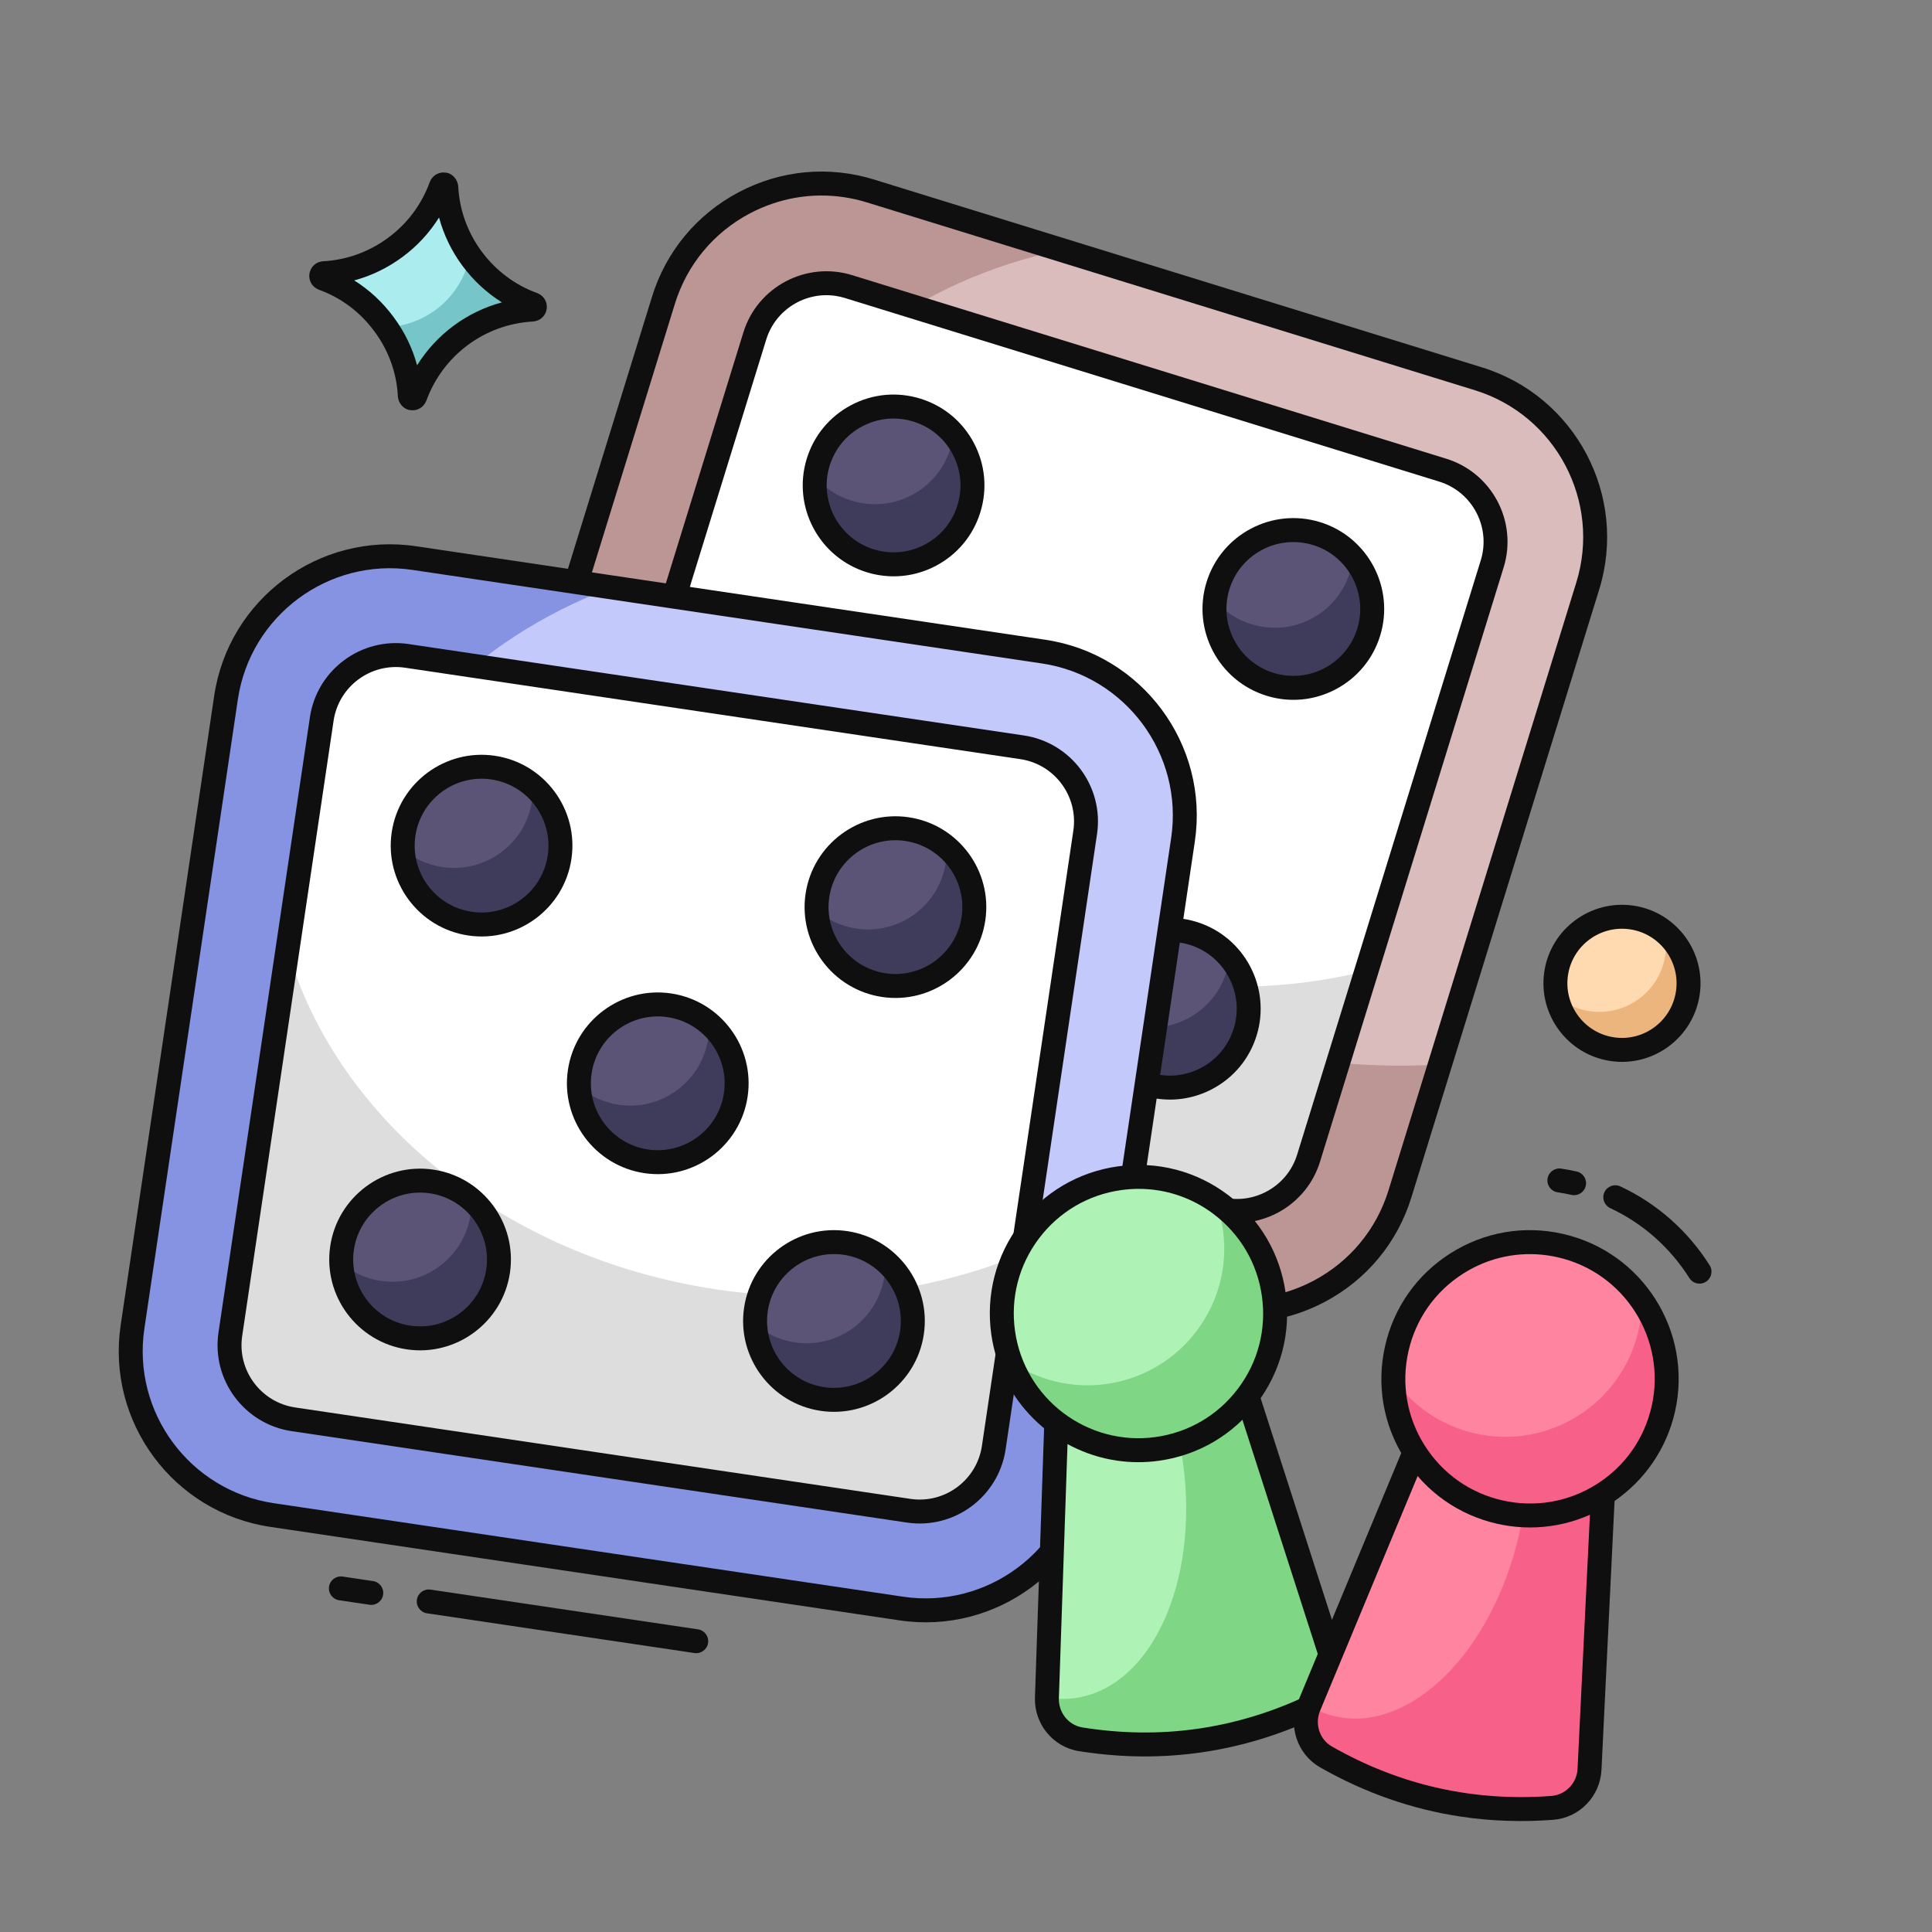
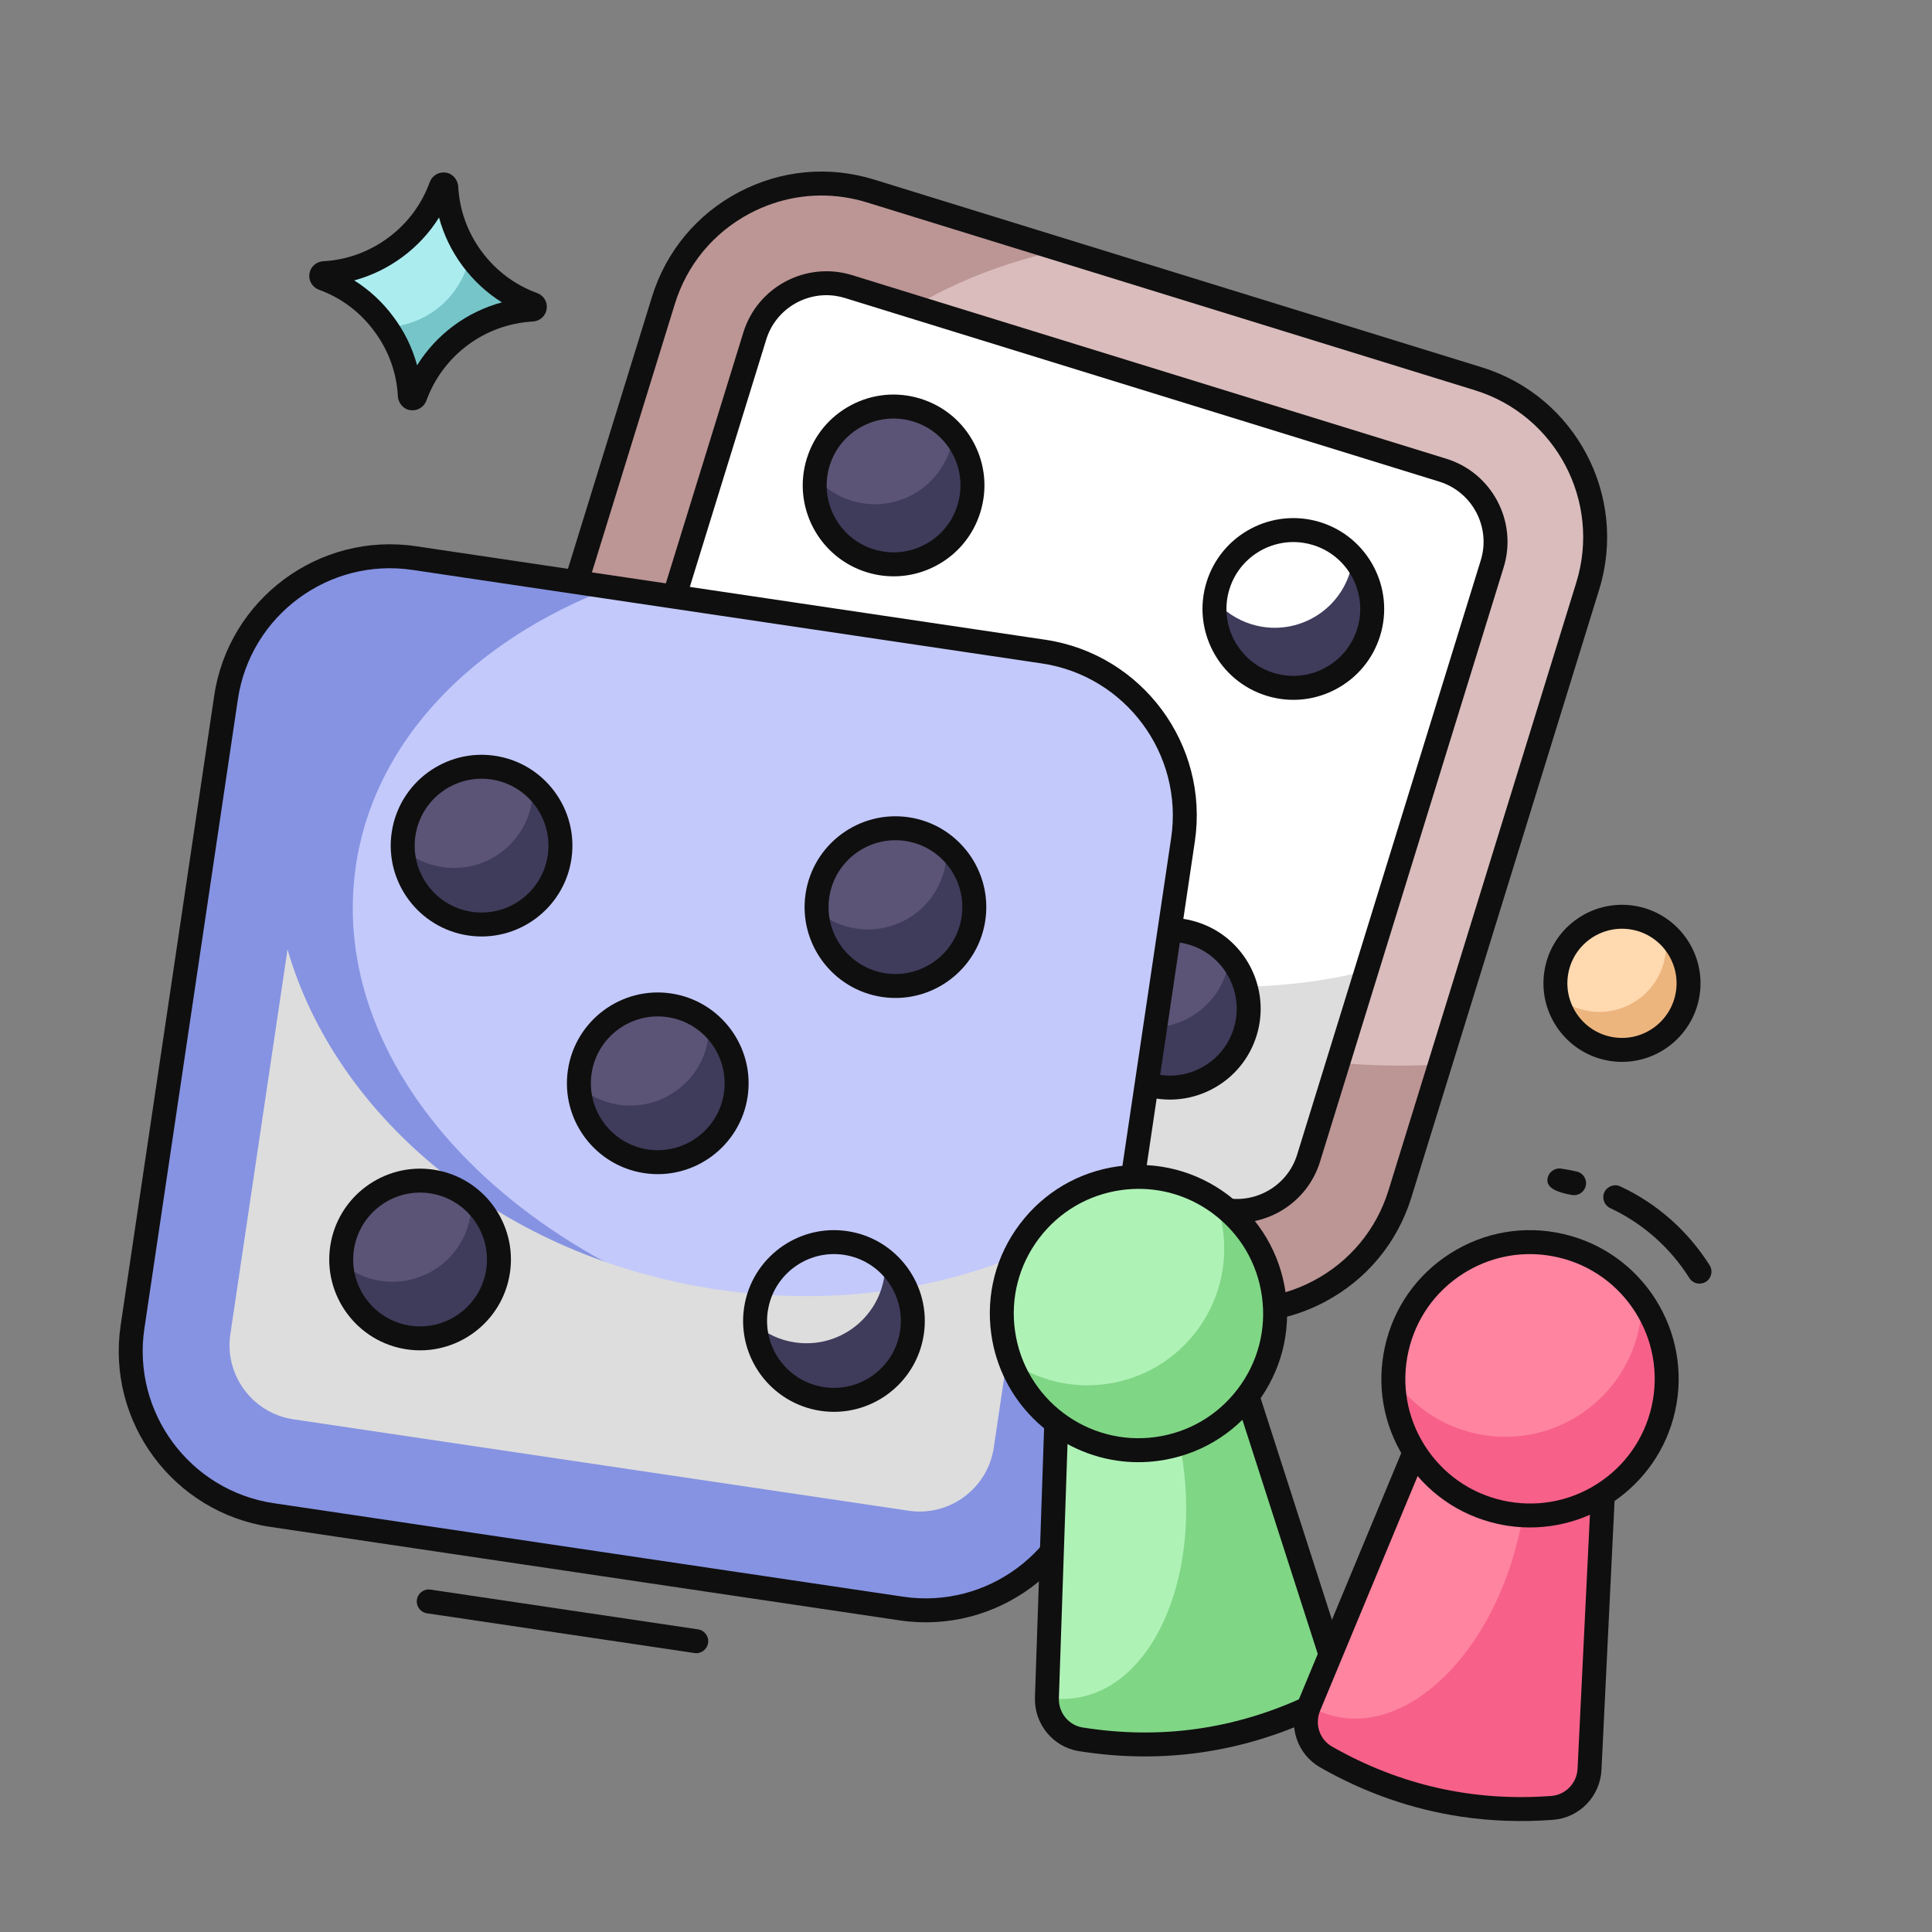
<svg xmlns="http://www.w3.org/2000/svg" width="121" height="121" viewBox="0 0 121 121" fill="none">
  <rect x="0" y="0" width="121" height="121" fill="#808080" stroke="none" />
  <g clip-path="url(#clip0_5_243)">
    <path d="M99.442 36.696L87.679 74.769C85.989 80.239 80.179 83.307 74.708 81.616L36.635 69.854C31.164 68.163 28.097 62.353 29.787 56.883L41.55 18.81C43.24 13.338 49.05 10.271 54.521 11.962L92.594 23.724C98.065 25.415 101.132 31.224 99.442 36.696Z" fill="#DABCBC" />
    <path d="M90.181 66.668L87.679 74.769C85.989 80.239 80.179 83.307 74.708 81.616L36.635 69.854C31.164 68.163 28.097 62.353 29.787 56.883L41.55 18.81C43.24 13.338 49.05 10.271 54.521 11.962L66.463 15.651C57.391 17.617 50.339 22.854 47.995 30.443C43.924 43.62 55.555 58.92 73.969 64.61C79.515 66.323 85.05 66.972 90.181 66.668Z" fill="#BC9595" />
    <path d="M93.456 35.312L81.956 72.534C81.193 75.003 78.56 76.393 76.091 75.63L38.869 64.131C36.4 63.368 35.01 60.734 35.773 58.265L47.273 21.044C48.035 18.574 50.669 17.184 53.138 17.947L90.359 29.447C92.829 30.21 94.219 32.843 93.456 35.312Z" fill="white" />
    <path d="M85.58 60.804L81.956 72.534C81.193 75.003 78.56 76.394 76.091 75.631L38.869 64.131C36.4 63.368 35.01 60.735 35.773 58.265L42.965 34.987C44.386 45.897 53.358 56.108 66.322 60.113C72.964 62.165 79.644 62.282 85.58 60.804Z" fill="#DDDDDD" />
    <path d="M55.238 35.288C57.936 35.689 60.448 33.827 60.849 31.129C61.25 28.43 59.388 25.918 56.69 25.517C53.992 25.116 51.479 26.979 51.078 29.677C50.678 32.375 52.54 34.887 55.238 35.288Z" fill="#5B5476" />
-     <path d="M80.275 43.024C82.973 43.425 85.485 41.562 85.886 38.864C86.287 36.166 84.425 33.654 81.727 33.253C79.029 32.852 76.516 34.715 76.116 37.413C75.715 40.111 77.577 42.623 80.275 43.024Z" fill="#5B5476" />
    <path d="M47.503 60.325C50.201 60.726 52.713 58.864 53.114 56.166C53.515 53.468 51.652 50.955 48.954 50.554C46.256 50.154 43.744 52.016 43.343 54.714C42.942 57.412 44.804 59.924 47.503 60.325Z" fill="#5B5476" />
    <path d="M72.54 68.061C75.238 68.462 77.75 66.6 78.151 63.901C78.552 61.203 76.689 58.691 73.991 58.29C71.293 57.889 68.781 59.752 68.38 62.45C67.979 65.148 69.841 67.66 72.54 68.061Z" fill="#5B5476" />
    <path d="M60.687 31.858C59.881 34.465 57.108 35.929 54.501 35.123C52.202 34.413 50.795 32.171 51.054 29.861C51.633 30.553 52.417 31.075 53.332 31.358C55.94 32.163 58.709 30.71 59.515 28.102C59.607 27.805 59.667 27.497 59.703 27.193C60.776 28.434 61.206 30.176 60.687 31.858Z" fill="#3F3B5B" />
    <path d="M85.721 39.592C84.915 42.2 82.153 43.667 79.546 42.862C77.236 42.148 75.823 39.892 76.092 37.585C76.671 38.277 77.451 38.809 78.377 39.096C80.985 39.901 83.743 38.445 84.549 35.837C84.644 35.529 84.705 35.221 84.74 34.917C85.814 36.158 86.24 37.911 85.721 39.592Z" fill="#3F3B5B" />
    <path d="M52.949 56.903C52.143 59.511 49.374 60.964 46.766 60.158C44.467 59.448 43.061 57.206 43.32 54.896C43.899 55.588 44.682 56.109 45.598 56.392C48.206 57.198 50.975 55.745 51.78 53.137C51.872 52.839 51.933 52.531 51.968 52.227C53.042 53.469 53.468 55.221 52.949 56.903Z" fill="#3F3B5B" />
    <path d="M77.983 64.637C77.178 67.245 74.419 68.701 71.811 67.896C69.501 67.182 68.085 64.937 68.358 62.619C68.937 63.311 69.717 63.844 70.643 64.13C73.251 64.936 76.009 63.479 76.815 60.871C76.91 60.563 76.97 60.255 77.006 59.951C78.08 61.192 78.506 62.945 77.983 64.637Z" fill="#3F3B5B" />
    <path d="M76.157 82.713C75.596 82.63 75.038 82.503 74.486 82.333L36.413 70.57C33.576 69.694 31.249 67.763 29.862 65.136C28.476 62.508 28.194 59.498 29.071 56.661L40.834 18.588C41.71 15.751 43.64 13.424 46.268 12.037C48.895 10.649 51.904 10.369 54.742 11.245L92.816 23.008C98.674 24.818 101.968 31.057 100.158 36.917L88.395 74.99C87.519 77.827 85.589 80.154 82.961 81.541C80.844 82.659 78.479 83.058 76.157 82.713ZM52.854 12.349C50.845 12.05 48.799 12.396 46.968 13.363C44.695 14.563 43.025 16.576 42.267 19.031L30.504 57.104C29.745 59.558 29.989 62.162 31.189 64.436C32.389 66.709 34.402 68.379 36.856 69.137L74.929 80.9C77.382 81.659 79.987 81.415 82.261 80.215C84.534 79.014 86.204 77.001 86.962 74.547L98.725 36.474C100.291 31.405 97.442 26.007 92.373 24.441L54.299 12.678C53.822 12.53 53.339 12.421 52.854 12.349Z" fill="#0F0F0F" />
    <path d="M76.679 76.531C76.409 76.491 76.138 76.43 75.869 76.347L38.648 64.847C37.262 64.419 36.125 63.475 35.446 62.188C34.766 60.901 34.628 59.429 35.057 58.044L46.556 20.822C47.441 17.957 50.492 16.348 53.36 17.23L90.581 28.73C93.447 29.616 95.058 32.668 94.173 35.533L82.673 72.755C81.871 75.352 79.289 76.919 76.679 76.531ZM52.331 18.53C50.44 18.249 48.57 19.384 47.989 21.265L36.489 58.486C36.179 59.489 36.28 60.555 36.772 61.488C37.264 62.42 38.088 63.105 39.091 63.414L76.312 74.914C77.313 75.223 78.381 75.124 79.313 74.631C80.246 74.139 80.93 73.315 81.24 72.312L92.74 35.091C93.381 33.015 92.214 30.805 90.138 30.163L52.917 18.664C52.722 18.604 52.526 18.559 52.331 18.53Z" fill="#0F0F0F" />
    <path d="M55.139 36.033C54.852 35.991 54.566 35.926 54.284 35.839C51.287 34.912 49.602 31.721 50.528 28.723C50.977 27.271 51.964 26.081 53.308 25.371C54.652 24.662 56.189 24.518 57.643 24.967C59.095 25.416 60.285 26.402 60.995 27.746C61.704 29.09 61.848 30.63 61.399 32.082C60.951 33.534 59.964 34.724 58.62 35.434C57.537 36.005 56.327 36.21 55.139 36.033ZM56.571 26.256C55.695 26.127 54.805 26.277 54.008 26.698C53.018 27.22 52.292 28.097 51.961 29.166C51.279 31.373 52.52 33.723 54.727 34.405C55.795 34.736 56.93 34.629 57.92 34.107C58.909 33.585 59.636 32.709 59.966 31.639C60.296 30.57 60.191 29.436 59.669 28.447C59.146 27.457 58.269 26.73 57.2 26.4C56.993 26.336 56.782 26.288 56.571 26.256Z" fill="#0F0F0F" />
    <path d="M80.177 43.769C79.89 43.726 79.604 43.661 79.322 43.574C76.324 42.648 74.639 39.456 75.565 36.459C76.491 33.461 79.68 31.776 82.68 32.702C85.678 33.629 87.363 36.82 86.437 39.818C85.988 41.27 85.001 42.46 83.657 43.169C82.574 43.741 81.365 43.945 80.177 43.769ZM81.614 33.994C79.604 33.695 77.616 34.901 76.998 36.901C76.317 39.108 77.557 41.459 79.764 42.141C80.831 42.471 81.967 42.366 82.957 41.843C83.947 41.32 84.673 40.444 85.004 39.375C85.686 37.168 84.445 34.817 82.237 34.136C82.031 34.072 81.822 34.024 81.614 33.994Z" fill="#0F0F0F" />
    <path d="M47.404 61.07C47.117 61.027 46.832 60.963 46.549 60.875C43.552 59.949 41.867 56.758 42.792 53.76C43.718 50.762 46.91 49.078 49.908 50.004C51.359 50.453 52.55 51.44 53.26 52.783C53.969 54.127 54.113 55.667 53.664 57.119C53.215 58.571 52.228 59.761 50.884 60.471C49.802 61.042 48.593 61.247 47.404 61.07ZM48.841 51.295C46.831 50.997 44.843 52.203 44.225 54.203C43.544 56.41 44.785 58.761 46.992 59.443C48.059 59.771 49.194 59.667 50.184 59.145C51.174 58.622 51.9 57.745 52.231 56.676C52.561 55.607 52.456 54.473 51.933 53.484C51.41 52.494 50.534 51.767 49.465 51.437C49.258 51.373 49.049 51.326 48.841 51.295Z" fill="#0F0F0F" />
    <path d="M72.442 68.805C72.154 68.763 71.868 68.698 71.586 68.611C70.134 68.162 68.944 67.175 68.234 65.831C67.525 64.487 67.381 62.947 67.83 61.495C68.756 58.498 71.951 56.815 74.945 57.739C77.942 58.666 79.627 61.858 78.701 64.855C78.253 66.306 77.266 67.497 75.922 68.206C74.839 68.777 73.63 68.982 72.442 68.805ZM73.879 59.03C71.869 58.732 69.881 59.938 69.263 61.938C68.933 63.007 69.038 64.141 69.561 65.131C70.083 66.12 70.96 66.847 72.029 67.178C73.096 67.506 74.231 67.402 75.221 66.88C76.211 66.358 76.938 65.481 77.268 64.412C77.95 62.205 76.709 59.854 74.502 59.172C74.295 59.108 74.087 59.061 73.879 59.03Z" fill="#0F0F0F" />
    <path d="M74.09 52.591L68.234 92.007C67.393 97.671 62.115 101.583 56.451 100.742L17.035 94.885C11.371 94.044 7.459 88.766 8.3 83.102L14.156 43.686C14.998 38.022 20.276 34.11 25.939 34.951L65.356 40.808C71.019 41.649 74.932 46.927 74.09 52.591Z" fill="#C3C9FB" />
    <path d="M69.48 83.621L68.234 92.007C67.393 97.671 62.115 101.583 56.451 100.742L17.035 94.885C11.371 94.044 7.459 88.766 8.3 83.102L14.156 43.686C14.998 38.022 20.276 34.11 25.939 34.951L38.303 36.788C29.634 40.107 23.457 46.352 22.29 54.209C20.263 67.851 34.08 81.211 53.143 84.043C58.884 84.896 64.454 84.699 69.48 83.621Z" fill="#8693E2" />
-     <path d="M67.964 52.131L62.239 90.665C61.859 93.222 59.467 94.995 56.911 94.615L18.376 88.89C15.82 88.51 14.046 86.118 14.426 83.562L20.152 45.027C20.531 42.471 22.923 40.698 25.48 41.077L64.014 46.803C66.571 47.182 68.344 49.575 67.964 52.131Z" fill="white" />
    <path d="M64.043 78.522L62.239 90.666C61.859 93.222 59.467 94.996 56.911 94.616L18.376 88.891C15.82 88.511 14.046 86.118 14.426 83.562L18.007 59.463C21.066 70.031 31.481 78.764 44.903 80.758C51.779 81.78 58.399 80.882 64.043 78.522Z" fill="#DDDDDD" />
    <path d="M29.435 57.846C32.133 58.247 34.645 56.385 35.046 53.687C35.447 50.989 33.585 48.476 30.886 48.075C28.188 47.675 25.676 49.537 25.275 52.235C24.874 54.933 26.737 57.445 29.435 57.846Z" fill="#5B5476" />
    <path d="M55.355 61.697C58.053 62.098 60.566 60.236 60.966 57.538C61.367 54.84 59.505 52.327 56.807 51.926C54.109 51.526 51.597 53.388 51.196 56.086C50.795 58.784 52.657 61.296 55.355 61.697Z" fill="#5B5476" />
    <path d="M25.584 83.767C28.282 84.168 30.794 82.305 31.195 79.607C31.596 76.909 29.733 74.397 27.035 73.996C24.337 73.595 21.825 75.457 21.424 78.155C21.023 80.853 22.886 83.366 25.584 83.767Z" fill="#5B5476" />
-     <path d="M51.504 87.618C54.202 88.019 56.714 86.156 57.115 83.458C57.516 80.76 55.654 78.248 52.956 77.847C50.258 77.446 47.745 79.308 47.345 82.007C46.944 84.705 48.806 87.217 51.504 87.618Z" fill="#5B5476" />
    <path d="M40.469 72.732C43.167 73.133 45.679 71.271 46.08 68.573C46.481 65.875 44.619 63.363 41.921 62.962C39.222 62.561 36.71 64.423 36.309 67.121C35.908 69.819 37.771 72.332 40.469 72.732Z" fill="#5B5476" />
    <path d="M35.05 53.683C34.649 56.383 32.13 58.25 29.43 57.849C27.05 57.496 25.32 55.493 25.226 53.17C25.903 53.766 26.757 54.163 27.704 54.304C30.404 54.705 32.921 52.849 33.322 50.149C33.368 49.841 33.381 49.527 33.37 49.222C34.62 50.286 35.308 51.943 35.05 53.683Z" fill="#3F3B5B" />
    <path d="M60.967 57.534C60.566 60.233 58.058 62.102 55.359 61.701C52.967 61.346 51.228 59.331 51.145 57.009C51.822 57.605 52.674 58.014 53.633 58.156C56.333 58.557 58.839 56.7 59.24 54C59.287 53.68 59.3 53.367 59.289 53.061C60.539 54.125 61.226 55.793 60.967 57.534Z" fill="#3F3B5B" />
    <path d="M31.197 79.611C30.796 82.311 28.279 84.167 25.58 83.766C23.2 83.413 21.47 81.41 21.375 79.087C22.053 79.683 22.906 80.08 23.854 80.221C26.553 80.622 29.07 78.766 29.472 76.066C29.517 75.758 29.53 75.444 29.519 75.139C30.769 76.203 31.456 77.87 31.197 79.611Z" fill="#3F3B5B" />
    <path d="M57.115 83.462C56.714 86.162 54.208 88.02 51.508 87.619C49.117 87.263 47.376 85.259 47.295 82.927C47.972 83.523 48.824 83.931 49.782 84.073C52.482 84.475 54.988 82.617 55.389 79.917C55.437 79.598 55.449 79.284 55.438 78.978C56.688 80.043 57.375 81.71 57.115 83.462Z" fill="#3F3B5B" />
    <path d="M46.081 68.578C45.682 71.267 43.163 73.134 40.475 72.734C38.083 72.379 36.344 70.364 36.261 68.043C36.939 68.639 37.79 69.047 38.749 69.189C41.438 69.589 43.955 67.733 44.356 65.033C44.401 64.725 44.414 64.411 44.403 64.105C45.655 65.159 46.34 66.837 46.081 68.578Z" fill="#3F3B5B" />
    <path d="M56.341 101.483L16.925 95.627C10.859 94.726 6.657 89.058 7.558 82.992L13.415 43.576C14.316 37.51 19.984 33.308 26.05 34.21L65.466 40.066C71.531 40.967 75.733 46.635 74.832 52.701L68.976 92.117C68.075 98.183 62.406 102.385 56.341 101.483ZM25.829 35.693C20.582 34.914 15.678 38.549 14.898 43.797L9.042 83.212C8.262 88.46 11.898 93.364 17.145 94.144L56.561 100C61.809 100.779 66.713 97.144 67.492 91.897L73.349 52.481C74.128 47.233 70.493 42.329 65.245 41.55L25.829 35.693Z" fill="#0F0F0F" />
-     <path d="M56.8 95.357L18.266 89.632C15.299 89.191 13.243 86.419 13.684 83.451L19.41 44.917C19.85 41.95 22.623 39.895 25.59 40.336L64.124 46.061C67.092 46.502 69.147 49.274 68.706 52.241L62.981 90.775C62.54 93.743 59.768 95.798 56.8 95.357ZM25.37 41.819C23.221 41.5 21.212 42.988 20.893 45.138L15.168 83.672C14.849 85.821 16.337 87.829 18.487 88.148L57.021 93.874C59.17 94.193 61.178 92.704 61.497 90.555L67.223 52.021C67.542 49.872 66.053 47.864 63.904 47.545L25.37 41.819Z" fill="#0F0F0F" />
    <path d="M29.324 58.589C26.222 58.127 24.072 55.228 24.533 52.125C24.994 49.022 27.894 46.873 30.997 47.334C34.1 47.795 36.249 50.694 35.788 53.797C35.327 56.9 32.428 59.05 29.324 58.589ZM30.776 48.817C28.492 48.478 26.357 50.06 26.017 52.345C25.678 54.63 27.26 56.765 29.545 57.105C31.83 57.444 33.965 55.861 34.304 53.577C34.644 51.292 33.061 49.157 30.776 48.817Z" fill="#0F0F0F" />
    <path d="M55.245 62.44C52.142 61.979 49.992 59.079 50.453 55.976C50.914 52.873 53.814 50.724 56.917 51.185C60.02 51.646 62.17 54.545 61.709 57.648C61.248 60.751 58.348 62.901 55.245 62.44ZM56.697 52.669C54.412 52.329 52.277 53.911 51.937 56.196C51.598 58.481 53.18 60.616 55.465 60.956C57.75 61.295 59.886 59.713 60.225 57.428C60.565 55.143 58.982 53.008 56.697 52.669Z" fill="#0F0F0F" />
    <path d="M25.473 84.509C22.371 84.048 20.221 81.148 20.682 78.045C21.143 74.942 24.043 72.793 27.146 73.254C30.249 73.715 32.398 76.614 31.937 79.717C31.476 82.82 28.576 84.97 25.473 84.509ZM26.925 74.737C24.641 74.398 22.505 75.981 22.166 78.266C21.826 80.551 23.409 82.686 25.694 83.025C27.979 83.365 30.114 81.782 30.453 79.497C30.793 77.212 29.21 75.077 26.925 74.737Z" fill="#0F0F0F" />
    <path d="M51.394 88.36C48.291 87.899 46.141 84.999 46.602 81.896C47.063 78.793 49.963 76.644 53.066 77.105C56.169 77.566 58.319 80.465 57.858 83.569C57.397 86.672 54.497 88.821 51.394 88.36ZM52.846 78.588C50.561 78.249 48.425 79.832 48.086 82.117C47.746 84.402 49.329 86.537 51.614 86.876C53.899 87.216 56.034 85.633 56.374 83.348C56.713 81.063 55.131 78.928 52.846 78.588Z" fill="#0F0F0F" />
    <path d="M40.359 73.474C37.256 73.013 35.106 70.114 35.568 67.01C36.029 63.908 38.928 61.758 42.031 62.219C45.135 62.681 47.284 65.58 46.823 68.683C46.362 71.786 43.462 73.935 40.359 73.474ZM41.811 63.703C39.526 63.364 37.391 64.946 37.051 67.231C36.712 69.516 38.295 71.651 40.58 71.991C42.865 72.33 45 70.747 45.339 68.462C45.679 66.178 44.096 64.043 41.811 63.703Z" fill="#0F0F0F" />
    <path d="M82.073 106.924C77.48 109.062 72.682 109.731 67.679 108.93C66.425 108.728 65.525 107.607 65.568 106.334L66.34 83.613L76.439 82.206L83.404 103.848C83.793 105.061 83.223 106.387 82.073 106.924Z" fill="#AFF2B6" />
    <path d="M82.068 106.925C77.475 109.062 72.687 109.73 67.684 108.929C66.42 108.728 65.52 107.607 65.563 106.334L65.56 106.314C66.151 106.42 66.739 106.432 67.335 106.349C72.112 105.683 75.128 99.063 74.084 91.573C73.612 88.182 72.388 85.19 70.752 82.998L76.444 82.205L83.409 103.847C83.798 105.06 83.229 106.386 82.068 106.925Z" fill="#7FD685" />
    <path d="M67.863 109.717C67.762 109.702 67.661 109.687 67.561 109.671C65.941 109.409 64.763 107.964 64.818 106.308L65.59 83.588C65.602 83.223 65.875 82.921 66.236 82.87L76.336 81.463C76.697 81.413 77.041 81.629 77.153 81.976L84.118 103.618C84.623 105.195 83.88 106.908 82.39 107.604C77.772 109.753 72.886 110.464 67.863 109.717ZM67.068 84.269L66.317 106.359C66.288 107.261 66.924 108.048 67.799 108.19C72.656 108.964 77.322 108.308 81.755 106.245C82.563 105.868 82.965 104.936 82.689 104.077L75.918 83.036L67.068 84.269Z" fill="#0F0F0F" />
    <path d="M70.044 90.732C74.719 91.427 79.072 88.2 79.766 83.525C80.461 78.85 77.234 74.497 72.559 73.802C67.884 73.108 63.531 76.334 62.836 81.01C62.142 85.685 65.369 90.038 70.044 90.732Z" fill="#AFF2B6" />
    <path d="M79.777 81.091C80.428 85.766 77.167 90.095 72.482 90.748C68.434 91.312 64.647 88.939 63.285 85.254C64.978 86.432 67.097 86.984 69.296 86.678C73.981 86.025 77.243 81.695 76.591 77.021C76.502 76.384 76.344 75.777 76.128 75.2C78.05 76.514 79.43 78.605 79.777 81.091Z" fill="#7FD685" />
    <path d="M69.938 91.476C65.957 90.884 62.665 87.734 62.082 83.552C61.739 81.089 62.376 78.641 63.874 76.657C65.373 74.673 67.554 73.391 70.017 73.048C72.479 72.706 74.928 73.341 76.912 74.84C78.896 76.338 80.177 78.52 80.52 80.983C80.864 83.445 80.227 85.893 78.729 87.877C77.23 89.861 75.049 91.143 72.586 91.486C71.685 91.612 70.795 91.603 69.938 91.476ZM72.46 74.542C71.728 74.433 70.977 74.429 70.224 74.534C68.158 74.822 66.328 75.897 65.071 77.561C63.814 79.225 63.28 81.279 63.568 83.345C64.162 87.609 68.114 90.595 72.379 90C74.445 89.712 76.275 88.638 77.532 86.973C78.789 85.309 79.322 83.255 79.034 81.189C78.747 79.124 77.672 77.294 76.008 76.037C74.951 75.238 73.736 74.731 72.46 74.542Z" fill="#0F0F0F" />
    <path d="M97.221 113.226C92.169 113.608 87.443 112.544 83.043 110.033C81.941 109.402 81.494 108.036 81.982 106.859L90.707 85.867L100.655 88.107L99.55 110.815C99.487 112.088 98.487 113.128 97.221 113.226Z" fill="#FF84A0" />
    <path d="M97.216 113.224C92.164 113.607 87.448 112.545 83.048 110.034C81.936 109.401 81.489 108.035 81.977 106.858L81.981 106.838C82.497 107.145 83.043 107.364 83.63 107.496C88.336 108.556 93.49 103.422 95.152 96.044C95.904 92.704 95.813 89.473 95.054 86.846L100.66 88.108L99.555 110.816C99.492 112.089 98.492 113.129 97.216 113.224Z" fill="#F76189" />
    <path d="M91.522 113.778C88.438 113.319 85.477 112.286 82.671 110.685C81.248 109.87 80.655 108.102 81.289 106.572L90.014 85.579C90.154 85.243 90.508 85.051 90.872 85.135L100.82 87.376C101.176 87.455 101.422 87.78 101.404 88.144L100.299 110.852C100.217 112.506 98.919 113.847 97.279 113.973C97.278 113.974 97.278 113.974 97.278 113.974C95.319 114.122 93.397 114.056 91.522 113.778ZM91.158 86.737L82.675 107.148C82.329 107.981 82.647 108.942 83.416 109.382C87.661 111.805 92.287 112.847 97.163 112.478C98.052 112.409 98.757 111.679 98.801 110.779L99.876 88.7L91.158 86.737Z" fill="#0F0F0F" />
    <path d="M94.567 94.82C99.242 95.515 103.595 92.288 104.29 87.613C104.985 82.938 101.758 78.585 97.083 77.89C92.407 77.195 88.055 80.422 87.36 85.097C86.665 89.772 89.892 94.126 94.567 94.82Z" fill="#FF84A0" />
    <path d="M104.172 88.24C103.135 92.844 98.557 95.748 93.943 94.709C89.955 93.811 87.247 90.255 87.27 86.327C88.44 88.026 90.229 89.29 92.395 89.777C97.009 90.816 101.587 87.913 102.624 83.308C102.765 82.681 102.831 82.058 102.831 81.441C104.167 83.347 104.723 85.791 104.172 88.24Z" fill="#F76189" />
    <path d="M106.329 80.385C106.121 80.354 105.927 80.236 105.805 80.044C104.593 78.127 102.878 76.612 100.846 75.663C100.471 75.487 100.309 75.041 100.484 74.666C100.66 74.29 101.107 74.128 101.481 74.304C103.774 75.375 105.707 77.082 107.073 79.242C107.294 79.593 107.19 80.056 106.84 80.277C106.682 80.377 106.501 80.41 106.329 80.385Z" fill="#0F0F0F" />
-     <path d="M98.475 74.845C98.456 74.842 98.438 74.839 98.42 74.835C98.13 74.77 97.841 74.716 97.552 74.673C97.143 74.612 96.86 74.231 96.921 73.821C96.982 73.411 97.363 73.129 97.773 73.189C98.097 73.237 98.422 73.298 98.748 73.371C99.152 73.462 99.406 73.863 99.316 74.267C99.229 74.653 98.86 74.902 98.475 74.845Z" fill="#0F0F0F" />
+     <path d="M98.475 74.845C98.456 74.842 98.438 74.839 98.42 74.835C97.143 74.612 96.86 74.231 96.921 73.821C96.982 73.411 97.363 73.129 97.773 73.189C98.097 73.237 98.422 73.298 98.748 73.371C99.152 73.462 99.406 73.863 99.316 74.267C99.229 74.653 98.86 74.902 98.475 74.845Z" fill="#0F0F0F" />
    <path d="M94.464 95.563C94.236 95.529 94.008 95.487 93.78 95.436C91.355 94.89 89.287 93.431 87.958 91.33C86.629 89.229 86.198 86.736 86.745 84.31C87.29 81.885 88.749 79.817 90.85 78.488C92.952 77.159 95.442 76.725 97.87 77.275C102.877 78.402 106.033 83.393 104.906 88.4C103.83 93.178 99.234 96.272 94.464 95.563ZM96.961 78.63C95.112 78.355 93.247 78.747 91.652 79.756C89.889 80.871 88.666 82.605 88.208 84.64C87.75 86.674 88.111 88.766 89.226 90.528C90.341 92.291 92.075 93.514 94.11 93.972C96.143 94.428 98.236 94.069 99.998 92.954C101.761 91.84 102.984 90.105 103.443 88.07C104.388 83.87 101.741 79.683 97.541 78.738C97.348 78.695 97.154 78.658 96.961 78.63Z" fill="#0F0F0F" />
    <path d="M43.495 103.529L26.741 101.04C26.332 100.979 26.049 100.597 26.11 100.188C26.171 99.778 26.552 99.495 26.962 99.556L43.715 102.045C44.125 102.106 44.408 102.488 44.347 102.897C44.286 103.307 43.904 103.59 43.495 103.529Z" fill="#0F0F0F" />
-     <path d="M23.143 100.505L21.239 100.222C20.83 100.162 20.547 99.78 20.608 99.37C20.668 98.961 21.05 98.678 21.46 98.739L23.363 99.022C23.773 99.082 24.056 99.464 23.995 99.874C23.934 100.283 23.553 100.566 23.143 100.505Z" fill="#0F0F0F" />
    <path d="M33.329 19.388C30.03 19.572 27.137 21.724 26.002 24.827C25.934 25.011 25.68 24.974 25.668 24.777C25.581 23.124 24.999 21.577 24.044 20.298C23.106 19.022 21.795 18.008 20.239 17.444C20.054 17.376 20.092 17.121 20.289 17.11C21.941 17.023 23.49 16.433 24.767 15.486C26.045 14.54 27.051 13.228 27.615 11.672C27.683 11.487 27.938 11.525 27.949 11.721C28.036 13.374 28.618 14.922 29.565 16.199C30.512 17.476 31.822 18.491 33.378 19.055C33.563 19.123 33.525 19.377 33.329 19.388Z" fill="#ABECEF" />
    <path d="M33.332 19.385C30.027 19.567 27.135 21.721 26 24.83C25.929 25.007 25.681 24.97 25.665 24.78C25.579 23.2 25.06 21.721 24.183 20.487C26.735 20.402 28.939 18.567 29.432 15.991C29.466 16.062 29.521 16.136 29.567 16.198C30.514 17.476 31.821 18.487 33.382 19.05C33.559 19.12 33.521 19.38 33.332 19.385Z" fill="#75C5C9" />
    <path d="M25.703 25.687C25.285 25.644 24.945 25.265 24.919 24.82C24.842 23.343 24.331 21.936 23.443 20.747C22.559 19.546 21.364 18.649 19.983 18.149C19.561 17.993 19.314 17.581 19.379 17.145C19.444 16.709 19.8 16.387 20.245 16.361C21.713 16.284 23.121 15.773 24.321 14.883C25.513 14 26.409 12.8 26.91 11.416C27.065 10.995 27.477 10.747 27.913 10.812C28.313 10.847 28.671 11.231 28.698 11.677C28.776 13.153 29.284 14.56 30.167 15.752C31.056 16.952 32.255 17.85 33.634 18.35C34.056 18.505 34.303 18.917 34.238 19.353C34.173 19.789 33.817 20.111 33.372 20.137C33.371 20.137 33.371 20.137 33.37 20.137C30.359 20.305 27.744 22.247 26.706 25.084C26.55 25.505 26.139 25.751 25.703 25.687ZM22.184 17.562C23.134 18.157 23.969 18.931 24.648 19.854C25.331 20.768 25.829 21.793 26.122 22.879C27.33 20.941 29.23 19.531 31.434 18.937C30.484 18.342 29.646 17.568 28.962 16.646C28.282 15.729 27.788 14.705 27.497 13.622C26.903 14.572 26.132 15.409 25.214 16.089C24.292 16.772 23.266 17.269 22.184 17.562ZM33.285 18.639C33.285 18.64 33.286 18.64 33.285 18.639Z" fill="#0F0F0F" />
    <path d="M105.707 62.194C105.368 64.476 103.248 66.047 100.974 65.709C98.692 65.37 97.12 63.25 97.459 60.969C97.797 58.694 99.917 57.123 102.199 57.462C104.473 57.8 106.045 59.92 105.707 62.194Z" fill="#FFD9B0" />
    <path d="M105.708 62.192C105.369 64.471 103.244 66.046 100.975 65.709C99.193 65.444 97.833 64.078 97.494 62.405C98.061 62.878 98.768 63.212 99.557 63.329C101.836 63.667 103.961 62.092 104.299 59.813C104.37 59.336 104.362 58.857 104.27 58.405C105.331 59.3 105.928 60.712 105.708 62.192Z" fill="#EDB57E" />
    <path d="M100.864 66.451C98.179 66.052 96.319 63.543 96.718 60.858C97.116 58.178 99.625 56.321 102.309 56.72C104.99 57.118 106.847 59.623 106.449 62.304C106.05 64.989 103.544 66.849 100.864 66.451ZM102.089 58.204C100.222 57.926 98.478 59.216 98.201 61.079C97.924 62.945 99.217 64.69 101.084 64.967C102.947 65.244 104.688 63.95 104.965 62.084C105.242 60.221 103.952 58.48 102.089 58.204Z" fill="#0F0F0F" />
  </g>
  <defs>
    <clipPath id="clip0_5_243">
      <rect width="105" height="105" fill="white" transform="translate(16.247 0.917) rotate(8.451)" />
    </clipPath>
  </defs>
</svg>